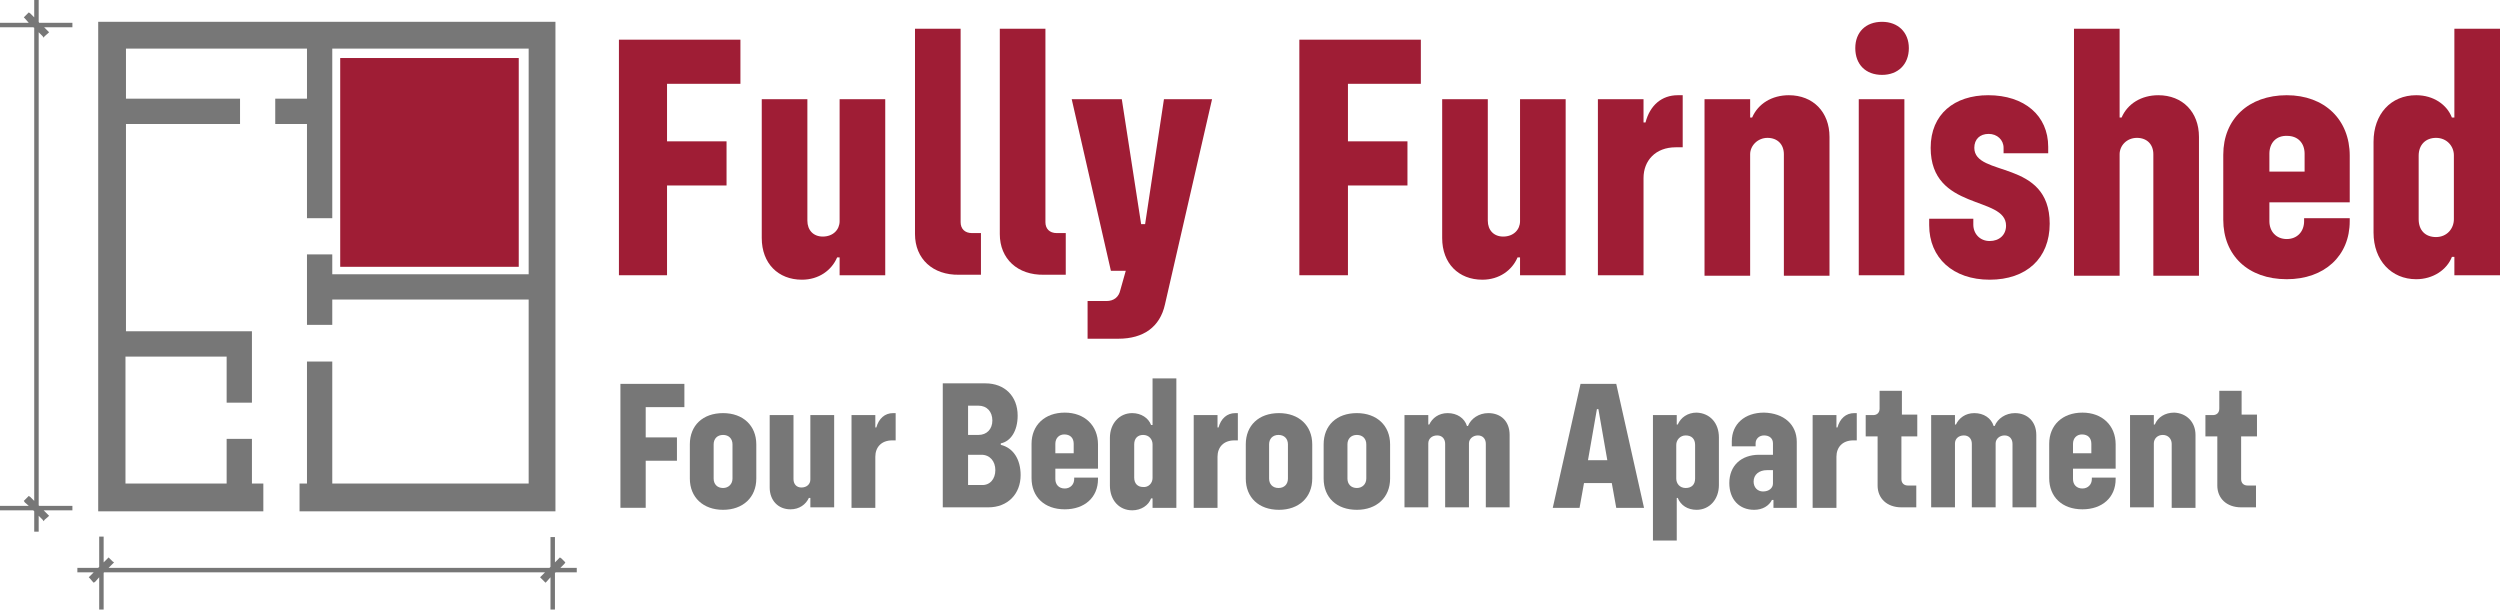
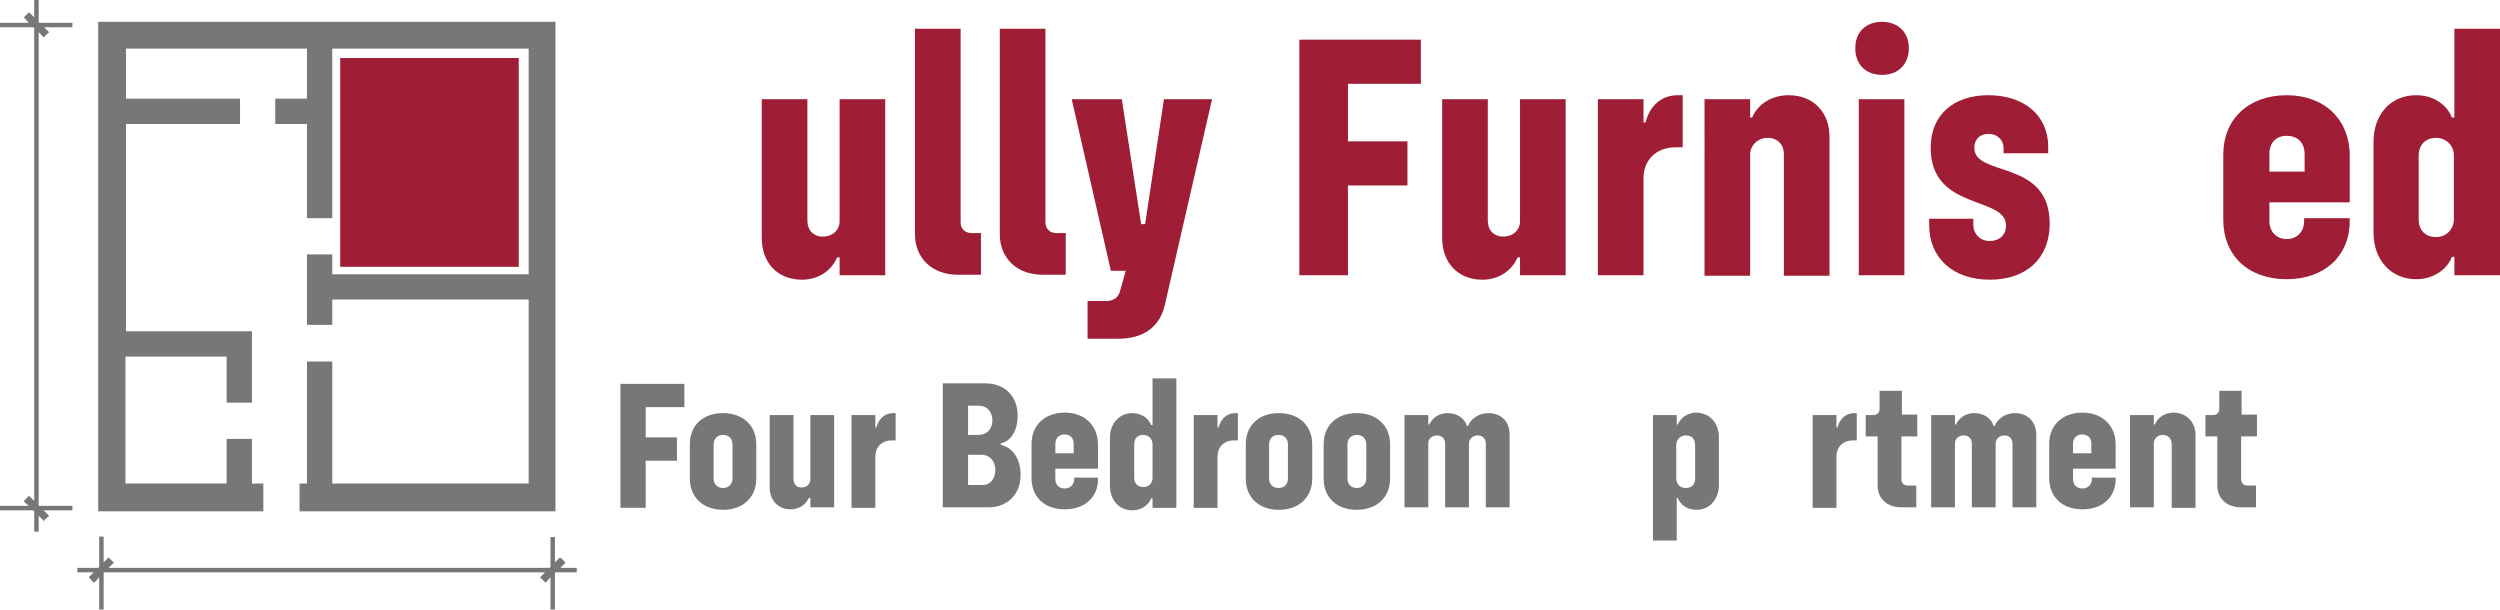
<svg xmlns="http://www.w3.org/2000/svg" version="1.1" id="Layer_1" x="0px" y="0px" viewBox="0 0 504.1 122.9" style="enable-background:new 0 0 504.1 122.9;" xml:space="preserve">
  <style type="text/css"> .st0{fill:#777777;} .st1{fill:#9F1D35;} </style>
  <g>
    <g>
      <polygon class="st0" points="7.9,4.6 7.8,4.4 7.8,0.3 7.8,0 7.5,0 7.2,0 6.9,0 6.9,0.3 6.9,3.5 6.1,2.7 5.8,2.5 5.6,2.7 5,3.3 4.8,3.5 5,3.7 5.8,4.6 0.3,4.6 0,4.6 0,4.9 0,5.2 0,5.5 0.3,5.5 6.7,5.5 6.9,5.6 6.9,101 6.1,100.2 5.8,100 5.6,100.2 5,100.8 4.8,101 5,101.3 5.8,102 0.3,102 0,102 0,102.3 0,102.6 0,102.9 0.3,102.9 6.7,102.9 6.9,103.1 6.9,106.9 6.9,107.2 7.2,107.2 7.5,107.2 7.8,107.2 7.8,106.9 7.8,104 8.6,104.8 8.8,105.1 9,104.8 9.7,104.2 9.9,104 9.7,103.8 8.8,102.9 14.3,102.9 14.6,102.9 14.6,102.6 14.6,102.3 14.6,102 14.3,102 7.9,102 7.8,101.9 7.8,6.5 8.6,7.3 8.8,7.6 9,7.3 9.7,6.7 9.9,6.5 9.7,6.3 8.9,5.5 14.3,5.5 14.6,5.5 14.6,5.2 14.6,4.9 14.6,4.6 14.3,4.6 " />
      <polygon class="st0" points="116,114.5 113,114.5 113.8,113.7 114,113.4 113.8,113.2 113.2,112.6 112.9,112.4 112.7,112.6 111.9,113.4 111.9,108.6 111.9,108.3 111.6,108.3 111.3,108.3 111,108.3 111,108.6 111,114.3 110.8,114.5 21.9,114.5 22.7,113.7 23,113.4 22.7,113.2 22.1,112.6 21.9,112.4 21.7,112.6 20.9,113.4 20.9,108.5 20.9,108.2 20.6,108.2 20.3,108.2 20,108.2 20,108.5 20,114.3 19.8,114.5 15.9,114.5 15.6,114.5 15.6,114.8 15.6,115.1 15.6,115.4 15.9,115.4 18.9,115.4 18.1,116.2 17.9,116.4 18.1,116.6 18.7,117.3 18.9,117.5 19.2,117.3 20,116.4 20,122.6 20,122.9 20.3,122.9 20.6,122.9 20.9,122.9 20.9,122.6 20.9,115.5 21,115.4 109.9,115.4 109.1,116.2 108.9,116.4 109.1,116.6 109.8,117.3 110,117.5 110.2,117.3 111,116.4 111,122.6 111,122.9 111.3,122.9 111.6,122.9 111.9,122.9 111.9,122.6 111.9,115.5 112.1,115.4 116,115.4 116.3,115.4 116.3,115.1 116.3,114.8 116.3,114.5 " />
      <path class="st0" d="M19.8,4.4v98.7h33.3v-5.6h-2.3v-9h-5.1v9H25.3V71.9h20.4v9.3h5.1V66.8H25.4V25h23v-5.1h-23V9.8h36.5v10.1 h-6.4V25h6.4v19H67V9.8h39.6v45.5H67v-4h-5.1v14.2H67v-5.1h39.6v37.1H67V72.9h-5.1v24.6h-1.5v5.6h4h42.4h5.2V4.4L19.8,4.4z" />
    </g>
    <rect x="68.6" y="11.7" class="st1" width="36" height="42.1" />
    <g>
-       <path class="st1" d="M134.5,16.9v11.6h12v8.9h-12v18.1h-9.7V8h24.5v8.9H134.5z" />
      <path class="st1" d="M178.5,20v35.5h-9.2v-3.6h-0.5c-1.1,2.6-3.7,4.5-7.1,4.5c-4.8,0-8.1-3.3-8.1-8.4V20h9.2v24.5 c0,1.9,1.2,3.2,3.1,3.2c2.1,0,3.4-1.4,3.4-3.1V20H178.5z" />
      <path class="st1" d="M184.5,47.2V5.8h9.2v39c0,1.3,0.8,2.2,2.3,2.2h1.8v8.4h-4.4C188.1,55.5,184.5,52.2,184.5,47.2z" />
      <path class="st1" d="M201.6,47.2V5.8h9.2v39c0,1.3,0.8,2.2,2.3,2.2h1.8v8.4h-4.4C205.2,55.5,201.6,52.2,201.6,47.2z" />
      <path class="st1" d="M219.3,60.7h3.8c1.5,0,2.5-0.8,2.8-2.2l1.1-3.9h-3L216.1,20h10.1l3.9,25.2h0.8l3.8-25.2h9.7l-9.5,41.4 c-1,4.5-4.3,6.9-9.4,6.9h-6.2V60.7z" />
      <path class="st1" d="M271.8,16.9v11.6h12v8.9h-12v18.1H262V8h24.5v8.9H271.8z" />
      <path class="st1" d="M315.7,20v35.5h-9.2v-3.6H306c-1.1,2.6-3.7,4.5-7.1,4.5c-4.8,0-8.1-3.3-8.1-8.4V20h9.2v24.5 c0,1.9,1.2,3.2,3.1,3.2c2.1,0,3.4-1.4,3.4-3.1V20H315.7z" />
      <path class="st1" d="M339.3,19.2v10.5h-1.4c-4.1,0-6.5,2.7-6.5,6.2v19.6h-9.2V20h9.2v4.7h0.4c0.9-3.5,3.3-5.5,6.5-5.5H339.3z" />
      <path class="st1" d="M368.9,27.6v28h-9.2V31.1c0-2-1.3-3.3-3.3-3.3s-3.5,1.6-3.5,3.3v24.5h-9.2V20h9.2v3.7h0.4 c1.2-2.8,4-4.5,7.4-4.5C365.6,19.2,368.9,22.6,368.9,27.6z" />
      <path class="st1" d="M374.1,9.7c0-3.2,2.1-5.3,5.4-5.3c3.2,0,5.4,2.1,5.4,5.3c0,3.3-2.2,5.4-5.4,5.4 C376.2,15.1,374.1,13,374.1,9.7z M374.8,20h9.2v35.5h-9.2V20z" />
      <path class="st1" d="M389,45.4v-1.3h8.9v1.2c0,1.8,1.3,3.3,3.3,3.3c1.9,0,3.3-1.2,3.3-3.1c0-6.1-15.2-2.9-15.2-15.7 c0-6.8,4.8-10.6,11.6-10.6c7.3,0,12.1,4.1,12.1,10.4v1.3H404v-1.1c0-1.6-1.3-2.8-3-2.8c-1.8,0-2.9,1.1-2.9,2.8 c0,6,15.2,2.2,15.2,15.3c0,7-4.7,11.3-12.1,11.3C393.8,56.4,389,52,389,45.4z" />
-       <path class="st1" d="M443.4,27.6v28h-9.2V31.1c0-2-1.3-3.3-3.3-3.3c-2.1,0-3.5,1.6-3.5,3.3v24.5h-9.2V5.8h9.2v17.9h0.4 c1.2-2.8,4-4.5,7.4-4.5C440.1,19.2,443.4,22.6,443.4,27.6z" />
      <path class="st1" d="M457.6,40.8v3.8c0,2.1,1.4,3.6,3.5,3.6c2.1,0,3.5-1.5,3.5-3.6V44h9.2v0.6c0,7-5.1,11.7-12.7,11.7 c-7.8,0-12.8-4.8-12.8-12V31.2c0-7.2,5.1-12,12.8-12c7.6,0,12.7,4.9,12.7,12.2v9.4H457.6z M457.6,31v3.6h7.1V31 c0-2.2-1.4-3.6-3.5-3.6C459,27.3,457.6,28.8,457.6,31z" />
      <path class="st1" d="M504.1,5.8v49.7h-9.2v-3.7h-0.5c-1,2.6-3.8,4.5-7.2,4.5c-5,0-8.6-3.8-8.6-9.4V28.6c0-5.6,3.5-9.4,8.6-9.4 c3.5,0,6.2,1.9,7.2,4.5h0.5V5.8H504.1z M494.8,44.2V31.3c0-1.8-1.4-3.5-3.6-3.5c-2.1,0-3.5,1.4-3.5,3.6v12.8 c0,2.2,1.3,3.6,3.5,3.6C493.4,47.8,494.8,46.1,494.8,44.2z" />
    </g>
    <g>
      <path class="st0" d="M130.2,82.1v6.1h6.3v4.7h-6.3v9.5h-5.1v-25H138v4.7H130.2z" />
-       <path class="st0" d="M139.1,96.5v-6.9c0-3.8,2.6-6.3,6.7-6.3c4,0,6.7,2.5,6.7,6.3v6.9c0,3.8-2.7,6.3-6.7,6.3 C141.8,102.8,139.1,100.3,139.1,96.5z M147.7,96.5v-6.9c0-1.1-0.7-1.9-1.9-1.9c-1.2,0-1.9,0.8-1.9,1.9v6.9c0,1.1,0.7,1.9,1.9,1.9 C146.9,98.4,147.7,97.6,147.7,96.5z" />
+       <path class="st0" d="M139.1,96.5v-6.9c0-3.8,2.6-6.3,6.7-6.3c4,0,6.7,2.5,6.7,6.3v6.9c0,3.8-2.7,6.3-6.7,6.3 C141.8,102.8,139.1,100.3,139.1,96.5z M147.7,96.5v-6.9c0-1.1-0.7-1.9-1.9-1.9c-1.2,0-1.9,0.8-1.9,1.9v6.9c0,1.1,0.7,1.9,1.9,1.9 C146.9,98.4,147.7,97.6,147.7,96.5" />
      <path class="st0" d="M168.2,83.7v18.6h-4.8v-1.9h-0.3c-0.6,1.3-1.9,2.3-3.7,2.3c-2.5,0-4.2-1.8-4.2-4.4V83.7h4.8v12.9 c0,1,0.6,1.7,1.6,1.7c1.1,0,1.8-0.7,1.8-1.6V83.7H168.2z" />
      <path class="st0" d="M180.6,83.3v5.5h-0.7c-2.2,0-3.4,1.4-3.4,3.3v10.3h-4.8V83.7h4.8v2.5h0.2c0.5-1.8,1.7-2.9,3.4-2.9H180.6z" />
      <path class="st0" d="M205.8,95.8c0,3.8-2.6,6.5-6.5,6.5h-9.2v-25h8.6c3.9,0,6.5,2.6,6.5,6.5c0,3.1-1.4,5.2-3.4,5.6v0.3 C204.3,90.3,205.8,92.6,205.8,95.8z M195.2,81.8v5.9h2.1c1.7,0,2.8-1.2,2.8-2.9c0-1.8-1.1-3-2.8-3H195.2z M200.7,94.8 c0-1.8-1.1-3.1-2.8-3.1h-2.7v6.1h2.7C199.6,97.9,200.7,96.6,200.7,94.8z" />
      <path class="st0" d="M212.8,94.6v2c0,1.1,0.7,1.9,1.9,1.9c1.1,0,1.9-0.8,1.9-1.9v-0.3h4.8v0.3c0,3.7-2.7,6.1-6.7,6.1 c-4.1,0-6.7-2.5-6.7-6.3v-6.9c0-3.8,2.7-6.3,6.7-6.3c4,0,6.7,2.6,6.7,6.4v4.9H212.8z M212.8,89.5v1.9h3.7v-1.9 c0-1.2-0.7-1.9-1.9-1.9C213.6,87.6,212.8,88.3,212.8,89.5z" />
      <path class="st0" d="M237.2,76.3v26.1h-4.8v-1.9h-0.3c-0.5,1.4-2,2.4-3.8,2.4c-2.6,0-4.5-2-4.5-5v-9.6c0-2.9,1.9-5,4.5-5 c1.8,0,3.3,1,3.8,2.4h0.3v-9.4H237.2z M232.4,96.4v-6.8c0-1-0.7-1.9-1.9-1.9c-1.1,0-1.8,0.7-1.8,1.9v6.7c0,1.2,0.7,1.9,1.8,1.9 C231.6,98.3,232.4,97.4,232.4,96.4z" />
      <path class="st0" d="M249.6,83.3v5.5h-0.7c-2.2,0-3.4,1.4-3.4,3.3v10.3h-4.8V83.7h4.8v2.5h0.2c0.5-1.8,1.7-2.9,3.4-2.9H249.6z" />
      <path class="st0" d="M251.2,96.5v-6.9c0-3.8,2.6-6.3,6.7-6.3c4,0,6.7,2.5,6.7,6.3v6.9c0,3.8-2.7,6.3-6.7,6.3 C253.8,102.8,251.2,100.3,251.2,96.5z M259.7,96.5v-6.9c0-1.1-0.7-1.9-1.9-1.9c-1.2,0-1.9,0.8-1.9,1.9v6.9c0,1.1,0.7,1.9,1.9,1.9 C259,98.4,259.7,97.6,259.7,96.5z" />
      <path class="st0" d="M266.9,96.5v-6.9c0-3.8,2.6-6.3,6.7-6.3c4,0,6.7,2.5,6.7,6.3v6.9c0,3.8-2.7,6.3-6.7,6.3 C269.5,102.8,266.9,100.3,266.9,96.5z M275.5,96.5v-6.9c0-1.1-0.7-1.9-1.9-1.9c-1.2,0-1.9,0.8-1.9,1.9v6.9c0,1.1,0.7,1.9,1.9,1.9 C274.7,98.4,275.5,97.6,275.5,96.5z" />
      <path class="st0" d="M304.4,87.7v14.6h-4.8V89.5c0-1-0.6-1.7-1.6-1.7c-1,0-1.8,0.7-1.8,1.6v12.9h-4.8V89.5c0-1-0.6-1.7-1.6-1.7 c-1.1,0-1.8,0.7-1.8,1.6v12.9h-4.8V83.7h4.8v1.9h0.2c0.6-1.3,1.9-2.3,3.7-2.3c1.9,0,3.4,1,3.9,2.6h0.2c0.6-1.5,2.2-2.6,4.1-2.6 C302.7,83.3,304.4,85,304.4,87.7z" />
-       <path class="st0" d="M325,97.4h-5.6l-0.9,5h-5.4l5.6-25h7.2l5.6,25h-5.6L325,97.4z M324.1,92.8l-1.8-10.3H322l-1.8,10.3H324.1z" />
      <path class="st0" d="M346.6,88.2v9.6c0,2.9-1.9,5-4.5,5c-1.8,0-3.2-0.9-3.8-2.4h-0.2v8.6h-4.8V83.7h4.8v1.9h0.2 c0.6-1.4,2-2.4,3.8-2.4C344.8,83.3,346.6,85.3,346.6,88.2z M341.8,89.7c0-1.2-0.7-1.9-1.9-1.9c-1.1,0-1.9,0.9-1.9,1.9v6.8 c0,1,0.7,1.9,1.9,1.9c1.2,0,1.9-0.7,1.9-1.9V89.7z" />
-       <path class="st0" d="M362.3,89.1v13.3h-4.7v-1.6h-0.3c-0.6,1.2-1.9,2-3.6,2c-3,0-5-2.1-5-5.4c0-3.5,2.4-5.7,6-5.7h2.8v-2.3 c0-1-0.7-1.6-1.8-1.6c-1,0-1.7,0.7-1.7,1.6V90h-4.8v-1c0-3.5,2.6-5.8,6.5-5.8C359.7,83.3,362.3,85.6,362.3,89.1z M357.5,97.5v-2.7 h-1.2c-1.6,0-2.7,0.9-2.7,2.3c0,1.2,0.8,2,1.9,2C356.7,99.1,357.5,98.4,357.5,97.5z" />
      <path class="st0" d="M374.4,83.3v5.5h-0.7c-2.2,0-3.4,1.4-3.4,3.3v10.3h-4.8V83.7h4.8v2.5h0.2c0.5-1.8,1.7-2.9,3.4-2.9H374.4z" />
      <path class="st0" d="M383.4,88v8.6c0,0.8,0.5,1.3,1.3,1.3h1.7v4.4h-3c-2.9,0-4.8-1.8-4.8-4.4V88h-2.4v-4.3h1.5 c0.8,0,1.3-0.5,1.3-1.3v-3.6h4.5v4.8h3.1V88H383.4z" />
      <path class="st0" d="M410.6,87.7v14.6h-4.8V89.5c0-1-0.6-1.7-1.6-1.7c-1,0-1.8,0.7-1.8,1.6v12.9h-4.8V89.5c0-1-0.6-1.7-1.6-1.7 c-1.1,0-1.8,0.7-1.8,1.6v12.9h-4.8V83.7h4.8v1.9h0.2c0.6-1.3,1.9-2.3,3.7-2.3c1.9,0,3.4,1,3.9,2.6h0.2c0.6-1.5,2.2-2.6,4.1-2.6 C408.8,83.3,410.6,85,410.6,87.7z" />
      <path class="st0" d="M418,94.6v2c0,1.1,0.7,1.9,1.9,1.9c1.1,0,1.9-0.8,1.9-1.9v-0.3h4.8v0.3c0,3.7-2.7,6.1-6.7,6.1 c-4.1,0-6.7-2.5-6.7-6.3v-6.9c0-3.8,2.7-6.3,6.7-6.3c4,0,6.7,2.6,6.7,6.4v4.9H418z M418,89.5v1.9h3.7v-1.9c0-1.2-0.7-1.9-1.9-1.9 C418.8,87.6,418,88.3,418,89.5z" />
      <path class="st0" d="M442.7,87.7v14.7h-4.8V89.5c0-1-0.7-1.8-1.8-1.8s-1.8,0.8-1.8,1.7v12.9h-4.8V83.7h4.8v1.9h0.2 c0.6-1.5,2.1-2.4,3.9-2.4C440.9,83.3,442.7,85.1,442.7,87.7z" />
      <path class="st0" d="M451.9,88v8.6c0,0.8,0.5,1.3,1.3,1.3h1.7v4.4h-3c-2.9,0-4.8-1.8-4.8-4.4V88h-2.4v-4.3h1.5 c0.8,0,1.3-0.5,1.3-1.3v-3.6h4.5v4.8h3.1V88H451.9z" />
    </g>
  </g>
</svg>